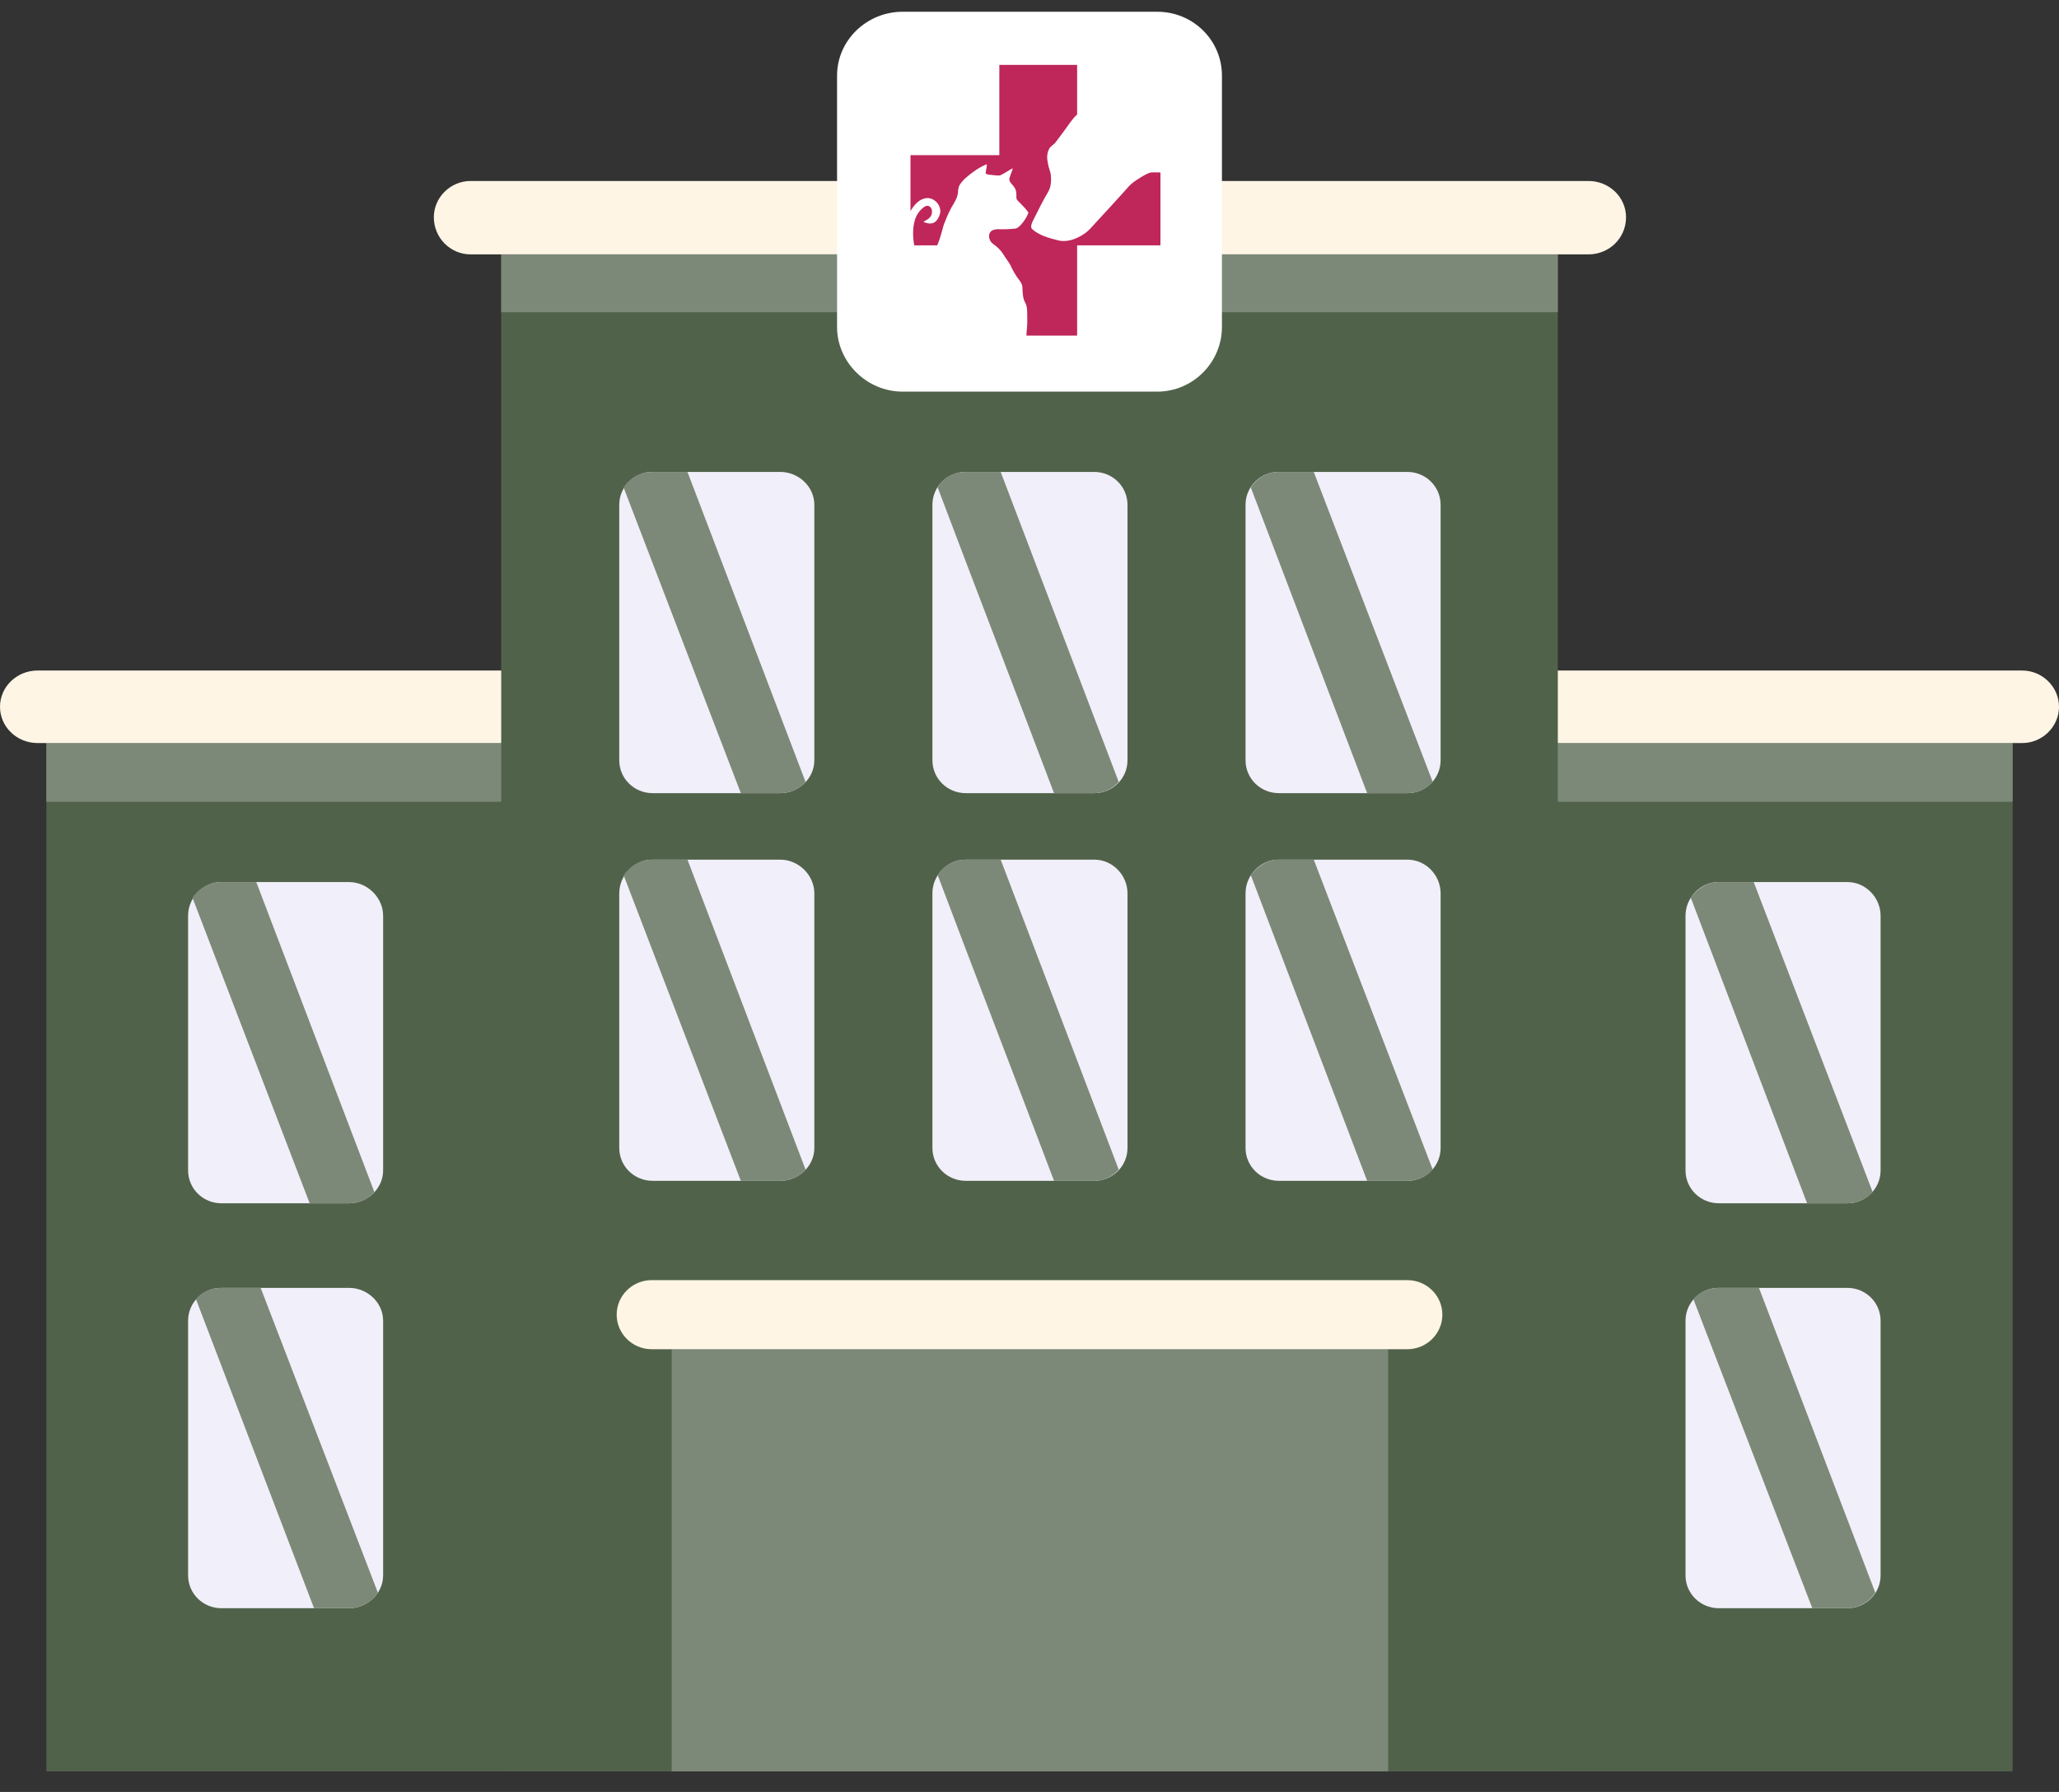
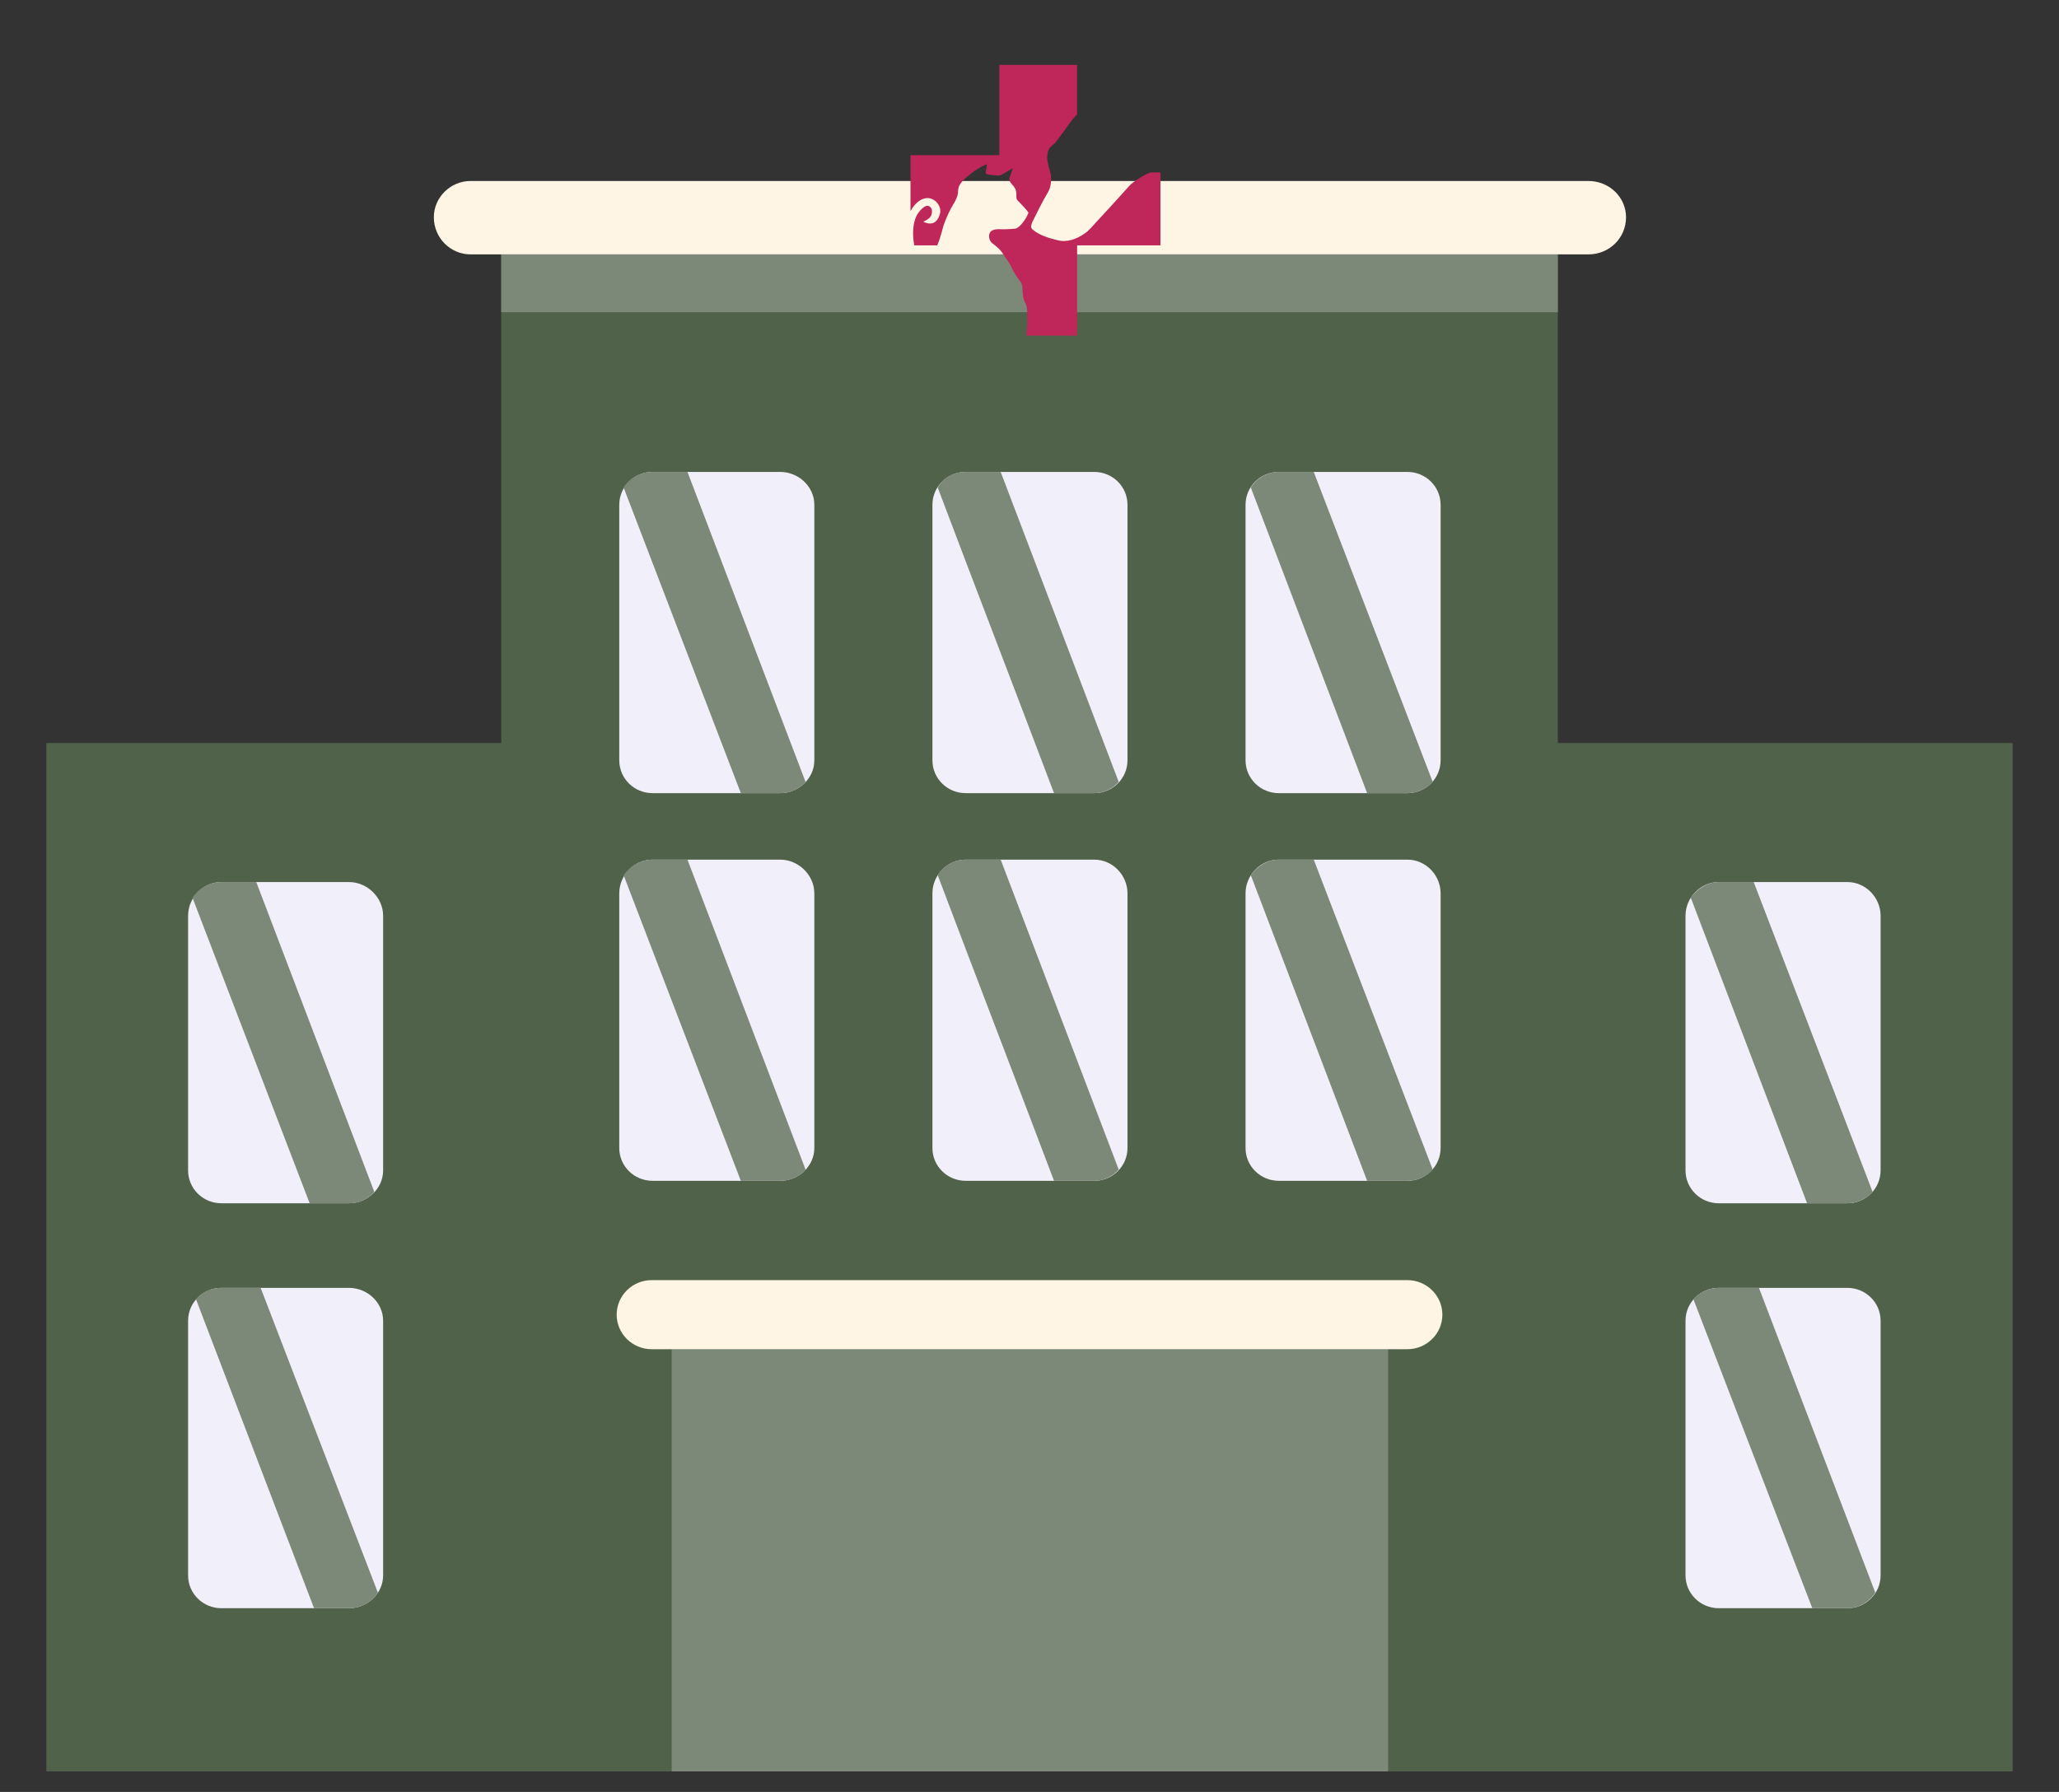
<svg xmlns="http://www.w3.org/2000/svg" width="54" height="47" viewBox="0 0 54 47" fill="none">
  <rect x="0" y="0" width="54" height="47" fill="#333333" stroke="none" />
  <g clip-path="url(#clip0_7047_22961)">
    <path d="M52.784 19.489H1.216V46.461H52.784V19.489Z" fill="#51624B" />
-     <path d="M52.784 19.489H1.216V21.029H52.784V19.489Z" fill="#7D8978" />
-     <path fill-rule="evenodd" clip-rule="evenodd" d="M0.986 19.489H53.036C53.564 19.489 54 19.059 54 18.538C54 18.017 53.564 17.587 53.036 17.587H0.986C0.436 17.587 0 18.017 0 18.538C0 19.059 0.436 19.489 0.986 19.489Z" fill="#FEF5E5" />
    <path d="M40.856 6.671H13.145V46.461H40.856V6.671Z" fill="#51624B" />
    <path d="M40.856 6.671H13.145V8.189H40.856V6.671Z" fill="#7D8978" />
    <path d="M36.405 35.387H17.617V46.461H36.405V35.387Z" fill="#7D8978" />
    <path fill-rule="evenodd" clip-rule="evenodd" d="M17.09 35.388H36.91C37.415 35.388 37.828 34.98 37.828 34.482C37.828 33.983 37.415 33.576 36.91 33.576H17.09C16.586 33.576 16.173 33.983 16.173 34.482C16.173 34.98 16.586 35.388 17.09 35.388Z" fill="#FEF5E5" />
    <path fill-rule="evenodd" clip-rule="evenodd" d="M12.341 6.672H41.658C42.209 6.672 42.645 6.241 42.645 5.698C42.645 5.177 42.209 4.747 41.658 4.747H12.341C11.814 4.747 11.378 5.177 11.378 5.698C11.378 6.241 11.814 6.672 12.341 6.672Z" fill="#FEF5E5" />
-     <path fill-rule="evenodd" clip-rule="evenodd" d="M23.674 0.308H30.349C31.29 0.308 32.047 1.055 32.047 1.983V8.574C32.047 9.502 31.29 10.272 30.349 10.272H23.674C22.733 10.272 21.953 9.502 21.953 8.574V1.983C21.953 1.055 22.733 0.308 23.674 0.308Z" fill="white" />
    <path fill-rule="evenodd" clip-rule="evenodd" d="M5.804 23.135H9.153C9.635 23.135 10.048 23.543 10.048 24.018V30.699C10.048 31.175 9.635 31.56 9.153 31.56H5.804C5.323 31.56 4.933 31.175 4.933 30.699V24.018C4.933 23.543 5.323 23.135 5.804 23.135ZM5.804 33.779H9.153C9.635 33.779 10.048 34.164 10.048 34.64V41.321C10.048 41.796 9.635 42.181 9.153 42.181H5.804C5.323 42.181 4.933 41.796 4.933 41.321V34.64C4.933 34.164 5.323 33.779 5.804 33.779Z" fill="#F1EFF9" />
    <path fill-rule="evenodd" clip-rule="evenodd" d="M5.804 23.135H6.721L9.818 31.265C9.658 31.447 9.428 31.56 9.153 31.56H8.121L5.047 23.543C5.207 23.317 5.483 23.135 5.804 23.135ZM6.836 33.779L9.91 41.773C9.75 42.023 9.474 42.181 9.153 42.181H8.236L5.139 34.074C5.299 33.892 5.529 33.779 5.804 33.779H6.836Z" fill="#7D8978" />
    <path fill-rule="evenodd" clip-rule="evenodd" d="M45.077 23.135H48.449C48.931 23.135 49.321 23.543 49.321 24.018V30.699C49.321 31.175 48.931 31.56 48.449 31.56H45.077C44.595 31.56 44.205 31.175 44.205 30.699V24.018C44.205 23.543 44.595 23.135 45.077 23.135ZM45.077 33.779H48.449C48.931 33.779 49.321 34.164 49.321 34.64V41.321C49.321 41.796 48.931 42.181 48.449 42.181H45.077C44.595 42.181 44.205 41.796 44.205 41.321V34.64C44.205 34.164 44.595 33.779 45.077 33.779Z" fill="#F1EFF9" />
    <path fill-rule="evenodd" clip-rule="evenodd" d="M45.076 23.135H45.993L49.113 31.265C48.953 31.447 48.7 31.56 48.448 31.56H47.393L44.342 23.543C44.502 23.317 44.778 23.135 45.076 23.135ZM46.131 33.779L49.182 41.773C49.022 42.023 48.746 42.181 48.448 42.181H47.53L44.411 34.074C44.571 33.892 44.824 33.779 45.076 33.779H46.131Z" fill="#7D8978" />
    <path fill-rule="evenodd" clip-rule="evenodd" d="M17.113 12.378H20.462C20.944 12.378 21.357 12.763 21.357 13.239V19.942C21.357 20.418 20.944 20.803 20.462 20.803H17.113C16.631 20.803 16.241 20.418 16.241 19.942V13.239C16.241 12.763 16.631 12.378 17.113 12.378Z" fill="#F1EFF9" />
    <path fill-rule="evenodd" clip-rule="evenodd" d="M17.113 12.378H18.03L21.127 20.509C20.966 20.69 20.737 20.803 20.462 20.803H19.429L16.355 12.786C16.516 12.537 16.791 12.378 17.113 12.378Z" fill="#7D8978" />
    <path fill-rule="evenodd" clip-rule="evenodd" d="M25.326 12.378H28.698C29.18 12.378 29.57 12.763 29.57 13.239V19.942C29.57 20.418 29.18 20.803 28.698 20.803H25.326C24.844 20.803 24.454 20.418 24.454 19.942V13.239C24.454 12.763 24.844 12.378 25.326 12.378Z" fill="#F1EFF9" />
    <path fill-rule="evenodd" clip-rule="evenodd" d="M25.326 12.378H26.244C27.276 15.096 28.308 17.791 29.34 20.509C29.18 20.69 28.95 20.803 28.698 20.803H27.643C26.633 18.131 25.601 15.458 24.592 12.786C24.729 12.537 25.005 12.378 25.326 12.378Z" fill="#7D8978" />
    <path fill-rule="evenodd" clip-rule="evenodd" d="M33.538 12.378H36.91C37.392 12.378 37.782 12.763 37.782 13.239V19.942C37.782 20.418 37.392 20.803 36.91 20.803H33.538C33.056 20.803 32.666 20.418 32.666 19.942V13.239C32.666 12.763 33.056 12.378 33.538 12.378Z" fill="#F1EFF9" />
    <path fill-rule="evenodd" clip-rule="evenodd" d="M33.538 12.378H34.455L37.575 20.509C37.414 20.69 37.162 20.803 36.91 20.803H35.855L32.804 12.786C32.964 12.537 33.239 12.378 33.538 12.378Z" fill="#7D8978" />
    <path fill-rule="evenodd" clip-rule="evenodd" d="M17.113 22.547H20.462C20.944 22.547 21.357 22.954 21.357 23.43V30.111C21.357 30.586 20.944 30.971 20.462 30.971H17.113C16.631 30.971 16.241 30.586 16.241 30.111V23.43C16.241 22.954 16.631 22.547 17.113 22.547Z" fill="#F1EFF9" />
    <path fill-rule="evenodd" clip-rule="evenodd" d="M17.113 22.547H18.03L21.127 30.677C20.966 30.858 20.737 30.971 20.462 30.971H19.429L16.355 22.954C16.516 22.728 16.791 22.547 17.113 22.547Z" fill="#7D8978" />
    <path fill-rule="evenodd" clip-rule="evenodd" d="M25.326 22.547H28.698C29.18 22.547 29.57 22.954 29.57 23.43V30.111C29.57 30.586 29.18 30.971 28.698 30.971H25.326C24.844 30.971 24.454 30.586 24.454 30.111V23.43C24.454 22.954 24.844 22.547 25.326 22.547Z" fill="#F1EFF9" />
    <path fill-rule="evenodd" clip-rule="evenodd" d="M25.326 22.547H26.244C27.276 25.264 28.308 27.959 29.34 30.677C29.18 30.858 28.95 30.971 28.698 30.971H27.643C26.633 28.299 25.601 25.627 24.592 22.954C24.729 22.728 25.005 22.547 25.326 22.547Z" fill="#7D8978" />
    <path fill-rule="evenodd" clip-rule="evenodd" d="M33.538 22.547H36.91C37.392 22.547 37.782 22.954 37.782 23.43V30.111C37.782 30.586 37.392 30.971 36.91 30.971H33.538C33.056 30.971 32.666 30.586 32.666 30.111V23.43C32.666 22.954 33.056 22.547 33.538 22.547Z" fill="#F1EFF9" />
    <path fill-rule="evenodd" clip-rule="evenodd" d="M33.538 22.547H34.455L37.575 30.677C37.414 30.858 37.162 30.971 36.91 30.971H35.855L32.804 22.954C32.964 22.728 33.239 22.547 33.538 22.547Z" fill="#7D8978" />
    <path d="M26.209 1.702H28.249V3.003C28.116 3.124 28.017 3.287 27.911 3.429C27.838 3.529 27.765 3.621 27.693 3.721C27.646 3.792 27.554 3.827 27.514 3.906C27.454 4.019 27.454 4.154 27.481 4.275C27.494 4.382 27.547 4.488 27.56 4.588C27.573 4.737 27.567 4.901 27.487 5.036C27.335 5.292 27.209 5.555 27.077 5.818C27.05 5.881 27.017 5.967 27.077 6.017C27.262 6.173 27.501 6.244 27.739 6.301C27.977 6.365 28.229 6.272 28.428 6.137C28.553 6.059 28.646 5.938 28.745 5.832C28.984 5.576 29.222 5.313 29.454 5.057C29.527 4.979 29.593 4.894 29.672 4.822C29.765 4.744 29.871 4.68 29.964 4.623C30.037 4.581 30.103 4.545 30.182 4.524C30.262 4.517 30.348 4.524 30.434 4.524V6.436H28.249V8.803H26.92C26.92 8.738 26.927 8.68 26.933 8.616C26.947 8.479 26.94 8.357 26.94 8.227C26.94 8.119 26.933 8.011 26.88 7.925C26.821 7.81 26.821 7.673 26.814 7.544C26.814 7.429 26.735 7.357 26.675 7.27C26.609 7.17 26.55 7.069 26.503 6.961C26.444 6.853 26.371 6.767 26.305 6.659C26.239 6.551 26.14 6.465 26.041 6.393C25.942 6.328 25.902 6.162 25.981 6.076C26.027 6.026 26.113 6.011 26.186 6.011C26.332 6.019 26.477 6.011 26.616 5.997C26.689 5.99 26.748 5.925 26.794 5.875C26.867 5.788 26.933 5.688 26.973 5.58C26.907 5.472 26.808 5.386 26.722 5.292C26.689 5.263 26.656 5.227 26.656 5.184C26.656 5.098 26.662 4.997 26.609 4.925C26.57 4.846 26.464 4.788 26.471 4.688C26.497 4.587 26.537 4.508 26.563 4.414C26.451 4.465 26.345 4.551 26.226 4.601C26.153 4.609 26.074 4.594 25.994 4.587C25.948 4.58 25.889 4.587 25.849 4.544C25.856 4.465 25.882 4.386 25.882 4.306C25.75 4.357 25.637 4.429 25.525 4.508C25.393 4.609 25.254 4.709 25.168 4.853C25.128 4.918 25.128 4.997 25.122 5.069C25.109 5.17 25.062 5.256 25.016 5.335C24.917 5.493 24.837 5.673 24.765 5.86C24.738 5.925 24.725 5.997 24.705 6.062C24.672 6.184 24.633 6.314 24.58 6.436H23.978C23.938 6.22 23.932 5.99 23.991 5.781C24.031 5.637 24.123 5.508 24.236 5.429C24.282 5.393 24.348 5.386 24.388 5.422C24.454 5.472 24.454 5.58 24.421 5.652C24.381 5.738 24.289 5.774 24.216 5.817C24.295 5.853 24.388 5.882 24.48 5.846C24.58 5.803 24.633 5.688 24.659 5.58C24.686 5.357 24.474 5.163 24.276 5.199C24.097 5.227 23.965 5.386 23.879 5.537V4.069H26.209V1.702Z" fill="#BF2659" />
  </g>
  <defs>
    <clipPath id="clip0_7047_22961">
      <rect width="54" height="46.154" fill="white" transform="translate(0 0.308)" />
    </clipPath>
  </defs>
</svg>